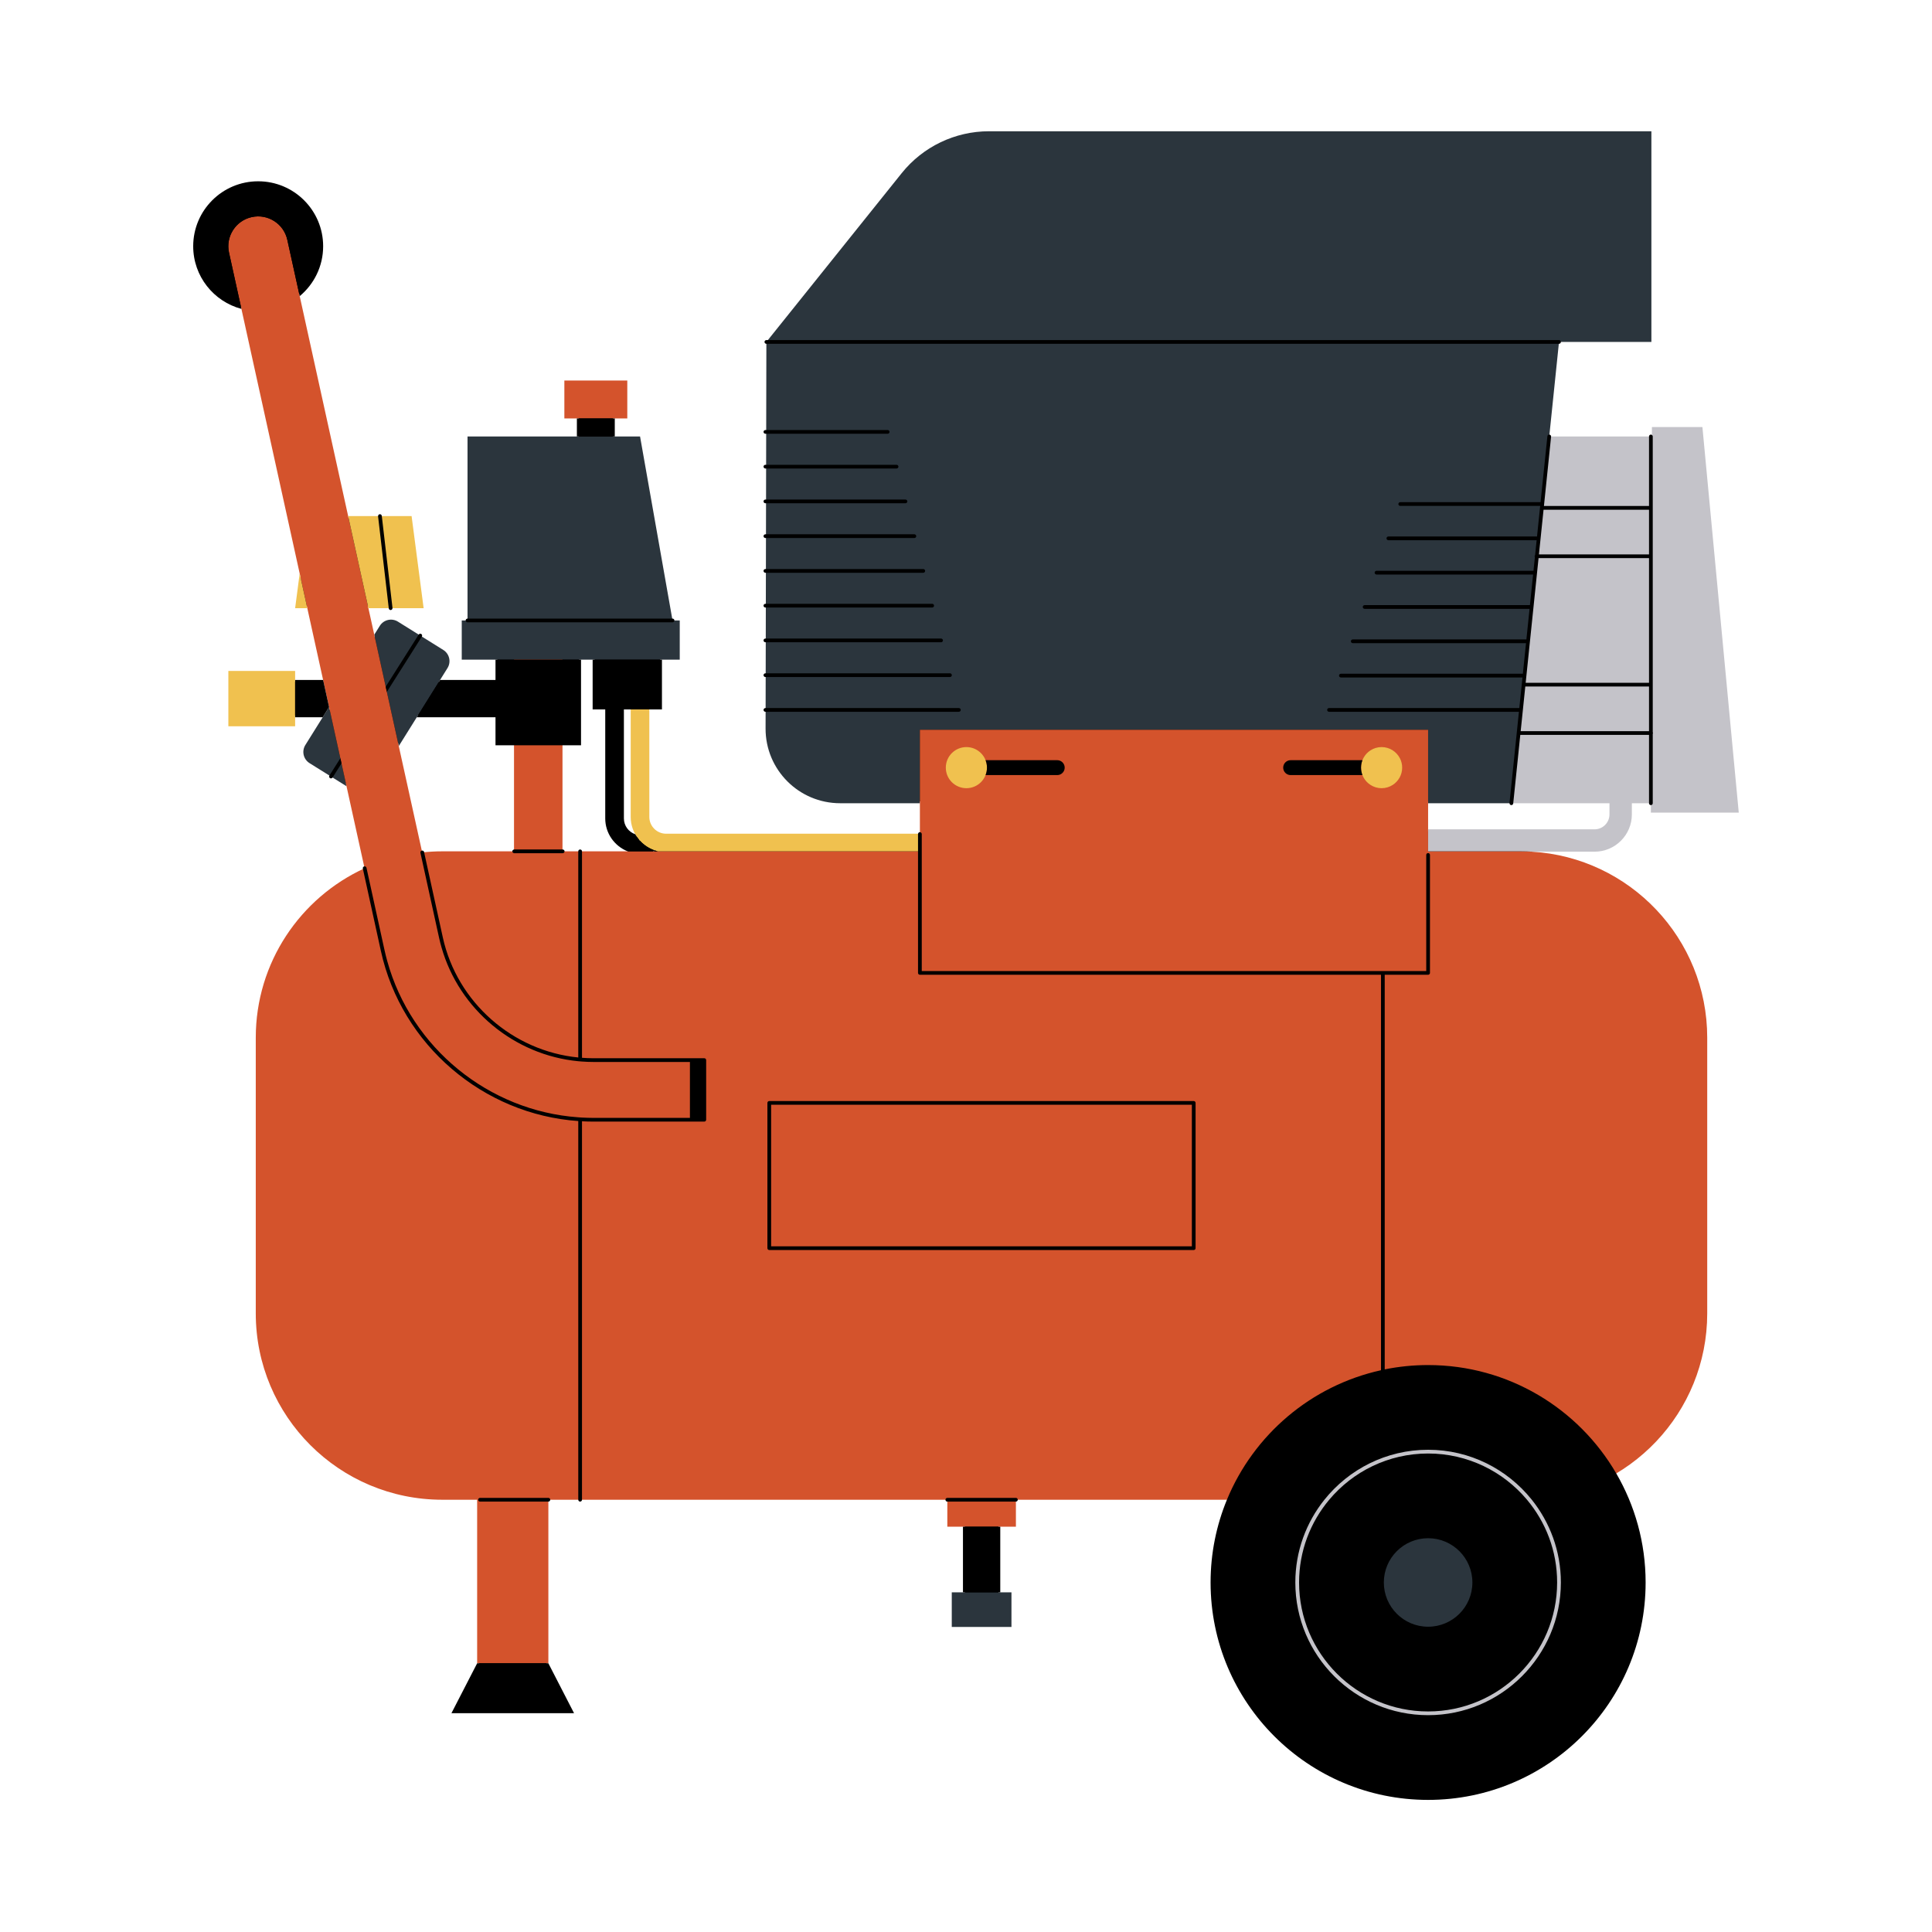
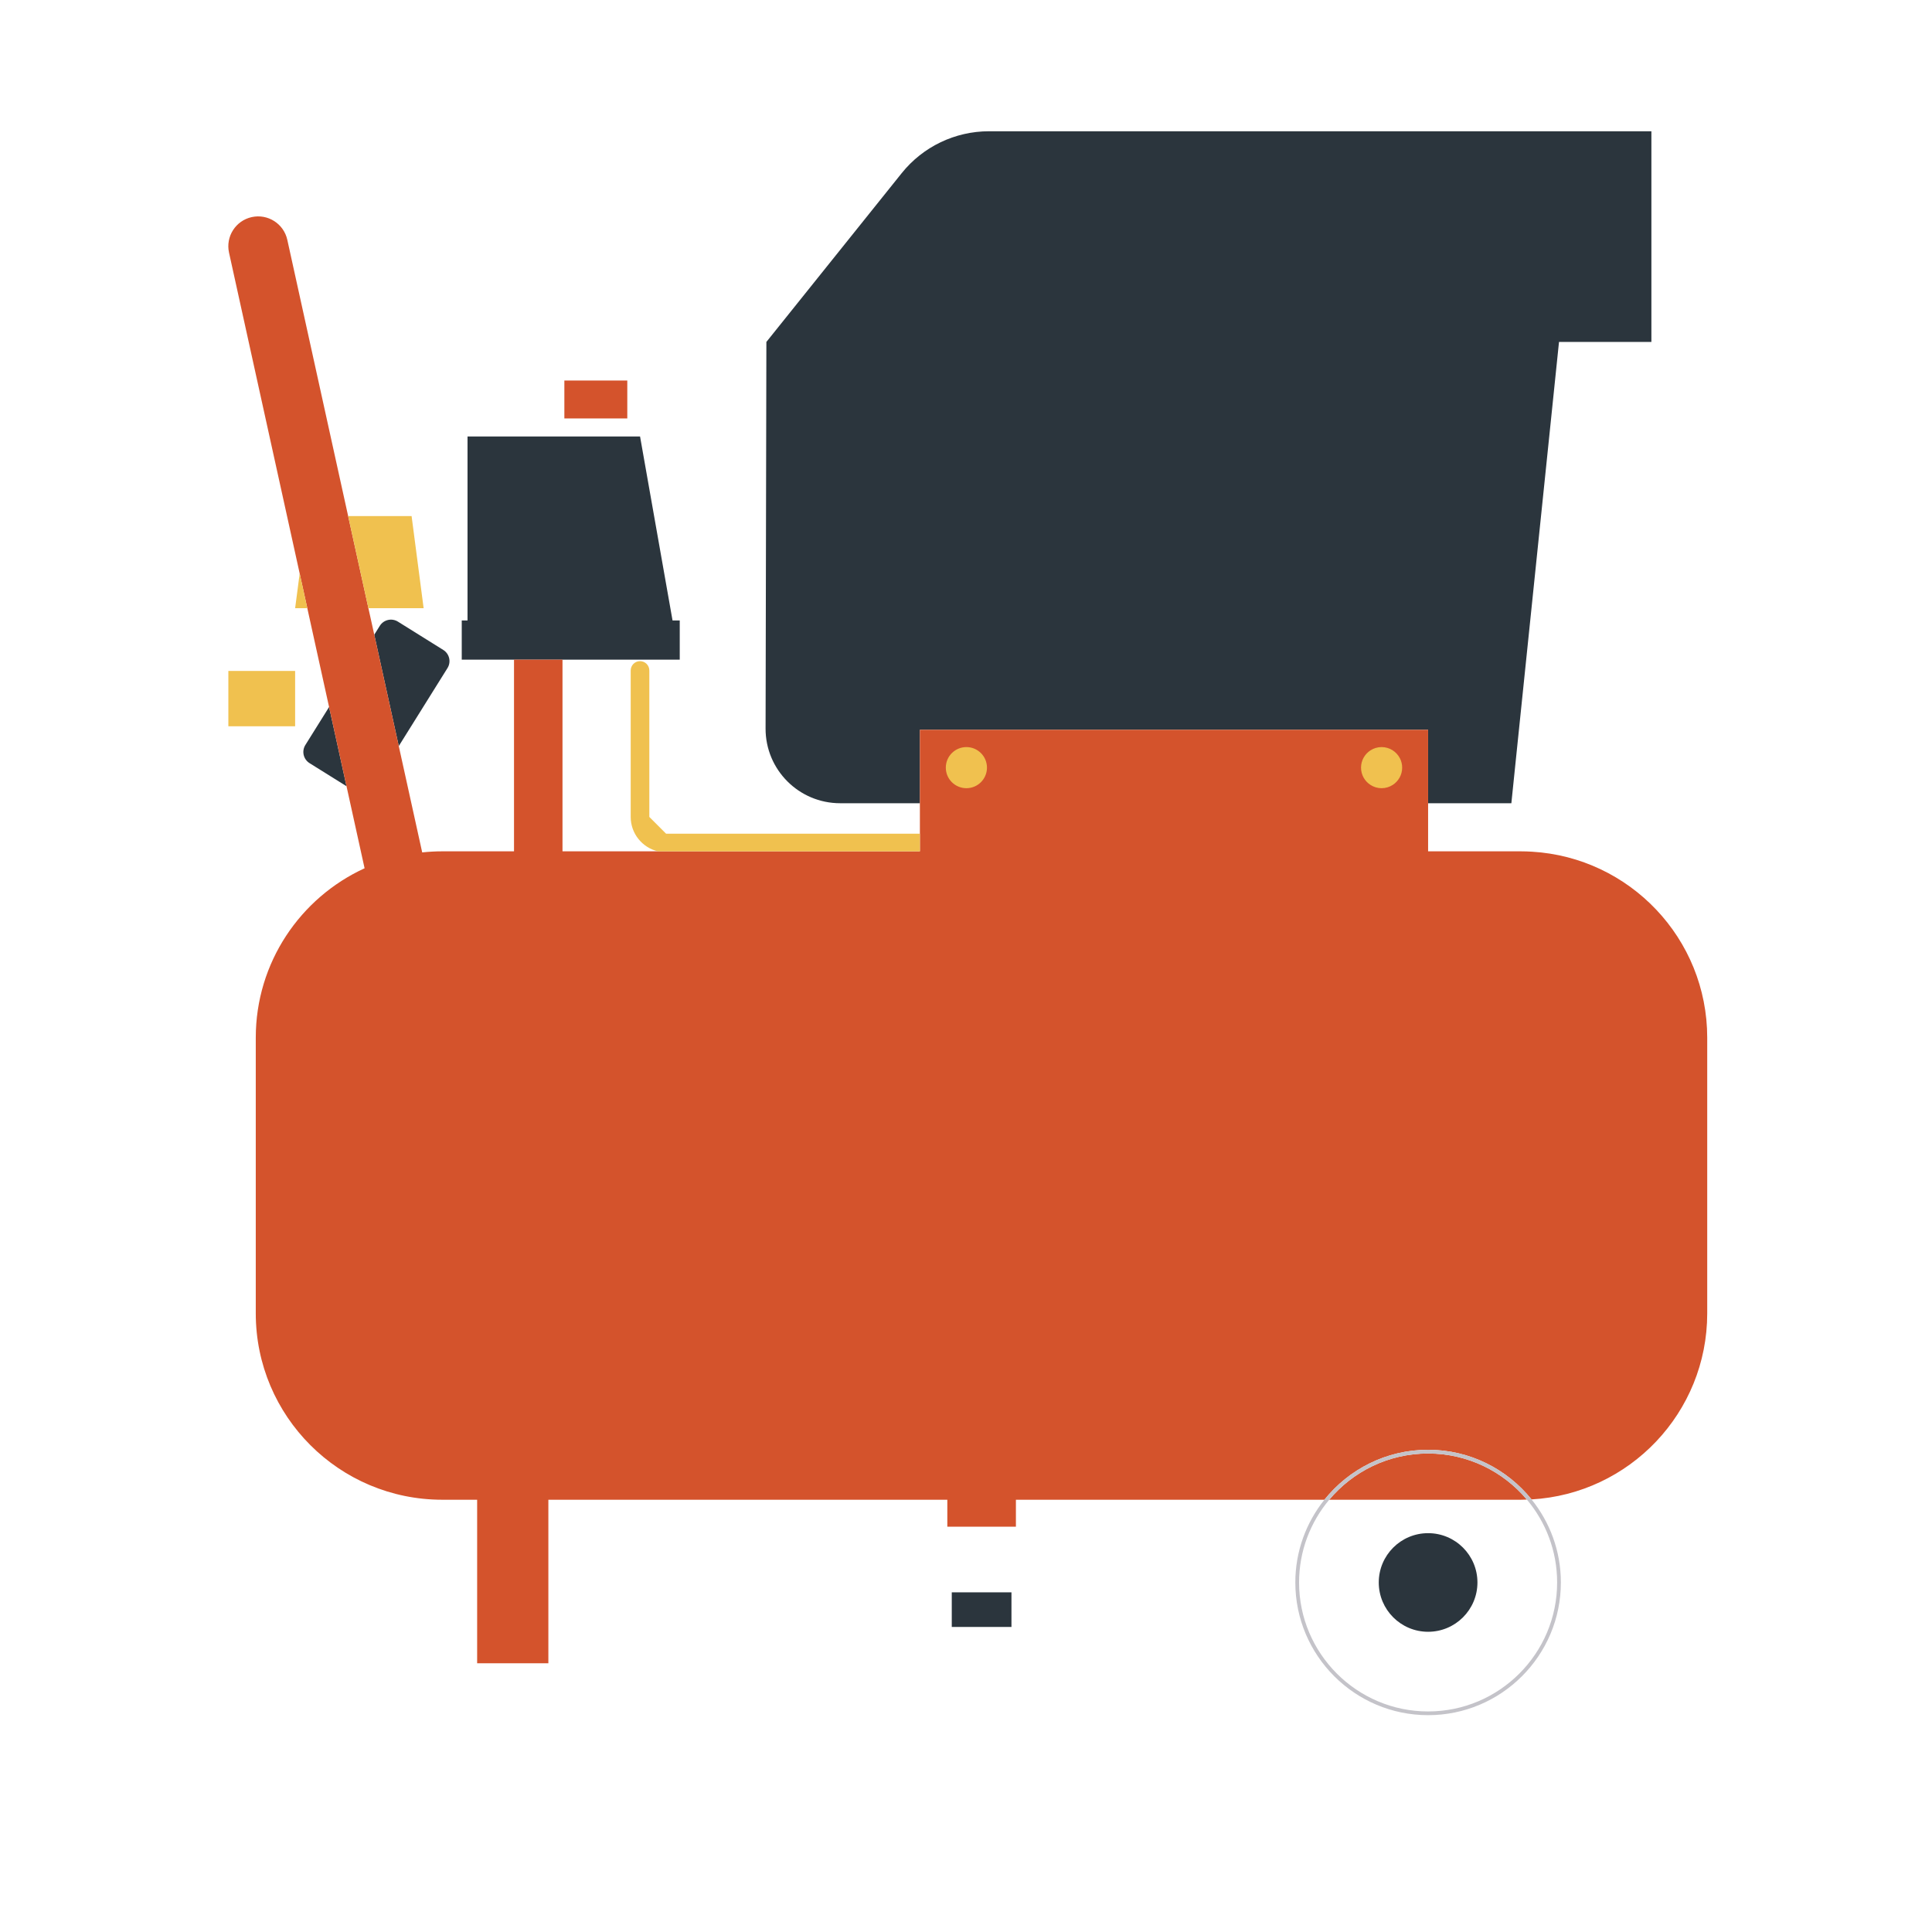
<svg xmlns="http://www.w3.org/2000/svg" width="500" zoomAndPan="magnify" viewBox="0 0 375 375" height="500" preserveAspectRatio="xMidYMid meet" version="1.0">
  <defs>
    <clipPath id="674eed6808">
-       <path d="M 37.5 25.418 L 337.5 25.418 L 337.5 349 L 37.5 349 Z M 37.5 25.418 " clip-rule="nonzero" />
-     </clipPath>
+       </clipPath>
    <clipPath id="ded203882b">
      <path d="M 58 25.418 L 321 25.418 L 321 317 L 58 317 Z M 58 25.418 " clip-rule="nonzero" />
    </clipPath>
    <clipPath id="e7d9cec64f">
-       <path d="M 277 82 L 337.5 82 L 337.5 166 L 277 166 Z M 277 82 " clip-rule="nonzero" />
-     </clipPath>
+       </clipPath>
    <clipPath id="85909cb494">
-       <path d="M 37.5 35 L 321 35 L 321 349.418 L 37.5 349.418 Z M 37.5 35 " clip-rule="nonzero" />
-     </clipPath>
+       </clipPath>
  </defs>
  <g clip-path="url(#674eed6808)">
    <path fill="#000000" d="M 277.195 348.996 C 254.113 348.996 235.332 330.227 235.332 307.156 C 235.332 301.656 236.391 296.301 238.48 291.234 L 238.684 290.738 L 197.188 290.738 L 197.188 291.098 L 196.824 291.098 L 196.824 295.965 L 193.789 295.965 L 193.789 309.434 L 195.961 309.434 L 195.961 315.43 L 185.102 315.43 L 185.102 309.434 L 187.273 309.434 L 187.273 295.965 L 184.238 295.965 L 184.238 291.098 L 183.875 291.098 L 183.875 290.738 L 106.438 290.738 L 106.438 291.098 L 106.074 291.098 L 106.074 322.93 L 110.832 332.168 L 88.219 332.168 L 92.977 322.93 L 92.977 290.738 L 85.84 290.738 C 66.082 290.738 50.004 274.668 50.004 254.918 L 50.004 201.422 C 50.004 187.621 58.09 174.898 70.602 169.012 L 70.859 168.891 L 70.781 168.512 L 71.109 168.422 L 67.578 152.379 L 64.445 150.422 L 64.25 150.715 L 64.441 150.41 L 64.129 150.227 L 60.273 147.82 C 59.777 147.508 59.43 147.023 59.297 146.453 C 59.168 145.883 59.266 145.293 59.574 144.797 L 64.258 137.301 L 59.941 117.688 L 57.699 117.688 L 58.535 111.293 L 47.164 59.664 L 46.953 59.609 C 41.602 58.18 37.863 53.324 37.863 47.793 C 37.863 41.039 43.355 35.551 50.109 35.551 C 56.863 35.551 62.359 41.039 62.359 47.793 C 62.359 51.434 60.75 54.863 57.941 57.203 L 57.773 57.344 L 67.281 100.531 L 73.75 100.531 L 73.75 100.168 L 73.789 100.488 L 74.109 100.531 L 79.574 100.531 L 81.816 117.688 L 75.816 117.688 L 75.816 118.047 L 75.777 117.727 L 75.457 117.688 L 71.059 117.688 L 72.48 124.137 L 74.023 121.668 C 74.426 121.02 75.125 120.637 75.887 120.637 C 76.297 120.637 76.699 120.75 77.047 120.969 L 81.375 123.668 L 81.57 123.379 L 81.379 123.684 L 81.691 123.867 L 85.852 126.461 C 86.348 126.773 86.695 127.258 86.828 127.828 C 86.957 128.398 86.859 128.988 86.551 129.484 L 84.762 132.344 L 96.535 132.344 L 96.535 127.676 L 89.984 127.676 L 89.984 120.789 L 90.746 120.789 L 90.746 120.43 L 91.105 120.43 L 91.105 85.078 L 112.336 85.078 L 112.336 80.855 L 109.906 80.855 L 109.906 74.227 L 121.395 74.227 L 121.395 80.855 L 118.965 80.855 L 118.965 85.078 L 123.93 85.078 L 130.172 120.43 L 130.473 120.43 L 130.473 120.789 L 131.578 120.789 L 131.578 127.676 L 128.121 127.676 L 128.121 137.34 L 125.676 137.34 L 125.676 158.566 C 125.676 160.562 127.297 162.188 129.293 162.188 L 178.508 162.188 L 178.559 161.883 L 178.918 161.883 L 178.914 161.52 L 178.914 155.547 L 163.074 155.547 C 159.297 155.547 155.75 154.074 153.082 151.402 C 150.414 148.73 148.949 145.18 148.957 141.406 L 148.965 137.793 L 148.98 131.051 L 148.992 124.305 L 149.113 66.371 L 148.754 66.371 L 149.219 66.371 L 175.301 33.836 C 179.379 28.754 185.453 25.84 191.969 25.84 L 320.176 25.84 L 320.176 66.008 L 302.602 66.008 L 302.602 66.371 L 302.273 66.371 L 302.203 66.695 L 300.348 84.68 L 300.707 84.719 L 300.707 85.078 L 320.434 85.078 L 320.434 84.719 L 320.996 85.098 L 321 83.258 L 330.109 83.258 L 337.094 157.367 L 320.797 157.367 L 320.801 155.906 L 320.434 155.906 L 320.434 155.547 L 316.379 155.547 L 316.379 158.078 C 316.379 161.867 313.297 164.953 309.504 164.953 L 297.34 164.953 L 297.32 165.676 C 316.211 166.789 331.012 182.492 331.012 201.422 L 331.012 254.918 C 331.012 267.453 324.312 279.242 313.531 285.68 L 313.223 285.863 L 313.402 286.172 C 317.102 292.531 319.055 299.789 319.055 307.156 C 319.055 330.227 300.277 348.996 277.195 348.996 Z M 82.02 165.777 L 82.359 165.785 C 83.598 165.664 84.738 165.605 85.84 165.605 L 99.805 165.605 L 99.805 165.242 L 100.133 165.211 L 100.133 144.297 L 96.535 144.297 L 96.535 138.855 L 80.695 138.855 L 77.016 144.746 L 81.598 165.543 L 81.961 165.453 Z M 121.82 165.605 L 121.953 164.906 C 119.453 163.914 117.84 161.539 117.84 158.859 L 117.84 137.34 L 115.395 137.34 L 115.395 127.676 L 112.418 127.676 L 112.418 144.297 L 108.82 144.297 L 108.82 165.242 L 109.18 165.242 L 109.18 165.605 Z M 126.727 165.32 L 126.934 165.398 L 127.172 164.715 L 126.984 164.645 Z M 123.77 163.227 L 123.906 163.383 L 124.445 162.902 L 124.324 162.758 Z M 120.734 158.859 C 120.734 160.391 121.719 161.758 123.18 162.266 L 124.082 162.578 L 123.613 161.746 C 123.066 160.781 122.777 159.68 122.777 158.566 L 122.777 137.34 L 120.734 137.34 Z M 276.832 161.332 L 309.504 161.332 C 311.301 161.332 312.762 159.875 312.762 158.078 L 312.762 155.547 L 293.391 155.547 L 293.359 155.871 L 293.355 155.508 L 292.996 155.547 L 276.832 155.547 Z M 56.926 140.605 L 56.926 138.855 L 62.434 138.855 L 63.488 137.168 L 62.426 132.344 L 56.926 132.344 L 56.926 130.594 L 44.688 130.594 L 44.688 140.605 Z M 56.926 140.605 " fill-opacity="1" fill-rule="nonzero" />
  </g>
  <g clip-path="url(#ded203882b)">
    <path fill="#2b353d" d="M 63.875 137.234 L 67.258 152.605 L 60.082 148.125 C 58.887 147.379 58.52 145.805 59.27 144.605 Z M 86.043 126.156 L 77.238 120.66 C 76.043 119.914 74.465 120.277 73.719 121.477 L 72.645 123.195 L 77.402 144.812 L 86.855 129.676 C 87.605 128.48 87.238 126.902 86.043 126.156 Z M 191.969 25.477 C 185.375 25.477 179.141 28.469 175.02 33.609 L 148.754 66.371 L 148.598 141.406 C 148.578 149.41 155.066 155.906 163.074 155.906 L 178.551 155.906 L 178.551 141.645 L 277.195 141.645 L 277.195 155.906 L 293.355 155.906 L 294.254 147.176 L 294.703 142.836 L 300.707 84.719 L 302.602 66.371 L 320.535 66.371 L 320.535 25.477 Z M 277.195 297.586 C 271.906 297.586 267.617 301.871 267.617 307.156 C 267.617 312.441 271.906 316.727 277.195 316.727 C 282.48 316.727 286.77 312.441 286.77 307.156 C 286.77 301.871 282.48 297.586 277.195 297.586 Z M 184.738 315.793 L 196.324 315.793 L 196.324 309.07 L 184.738 309.07 Z M 124.234 84.719 L 90.746 84.719 L 90.746 120.43 L 89.625 120.43 L 89.625 128.039 L 131.938 128.039 L 131.938 120.43 L 130.539 120.43 Z M 124.234 84.719 " fill-opacity="1" fill-rule="nonzero" />
  </g>
  <path fill="#d4532c" d="M 121.758 81.215 L 109.543 81.215 L 109.543 73.863 L 121.758 73.863 Z M 277.195 282.125 C 269.492 282.125 262.598 285.617 258 291.098 L 295.176 291.098 C 295.574 291.098 295.969 291.082 296.363 291.066 C 291.766 285.605 284.879 282.125 277.195 282.125 Z M 331.371 201.422 L 331.371 254.918 C 331.371 274.199 316.285 289.949 297.27 291.035 C 292.543 285.164 285.301 281.398 277.195 281.398 C 269.059 281.398 261.793 285.191 257.066 291.098 L 197.188 291.098 L 197.188 296.328 L 183.875 296.328 L 183.875 291.098 L 106.438 291.098 L 106.438 322.844 L 92.613 322.844 L 92.613 291.098 L 85.84 291.098 C 65.848 291.098 49.645 274.902 49.645 254.918 L 49.645 201.422 C 49.645 186.82 58.305 174.246 70.766 168.531 L 67.258 152.605 L 63.875 137.234 L 59.648 118.047 L 58.168 111.312 L 44.453 49.035 C 43.766 45.914 45.742 42.824 48.867 42.137 C 51.988 41.453 55.078 43.426 55.766 46.547 L 67.574 100.168 L 71.508 118.047 L 72.645 123.195 L 77.402 144.812 L 81.949 165.453 C 83.227 165.316 84.523 165.242 85.84 165.242 L 99.77 165.242 L 99.77 128.039 L 109.18 128.039 L 109.18 165.242 L 178.551 165.242 L 178.551 141.645 L 277.195 141.645 L 277.195 165.242 L 295.176 165.242 C 295.902 165.242 296.625 165.27 297.34 165.312 C 316.324 166.434 331.371 182.168 331.371 201.422 Z M 331.371 201.422 " fill-opacity="1" fill-rule="nonzero" />
-   <path fill="#f0c14f" d="M 79.891 100.168 L 82.227 118.047 L 71.508 118.047 L 67.574 100.168 Z M 57.285 118.047 L 59.648 118.047 L 58.168 111.312 Z M 44.324 140.969 L 57.285 140.969 L 57.285 130.23 L 44.324 130.23 Z M 126.035 158.566 L 126.035 130.141 C 126.035 129.141 125.227 128.328 124.227 128.328 C 123.227 128.328 122.418 129.141 122.418 130.141 L 122.418 158.566 C 122.418 161.805 124.668 164.516 127.684 165.242 L 178.551 165.242 L 178.551 161.824 L 129.293 161.824 C 127.496 161.824 126.035 160.363 126.035 158.566 Z M 187.578 145.008 C 185.371 145.008 183.582 146.793 183.582 149 C 183.582 151.203 185.371 152.988 187.578 152.988 C 189.781 152.988 191.57 151.203 191.57 149 C 191.57 146.793 189.781 145.008 187.578 145.008 Z M 271.719 147.176 C 271.055 145.891 269.715 145.008 268.168 145.008 C 267.367 145.008 266.621 145.246 265.996 145.652 C 264.902 146.363 264.176 147.594 264.176 149 C 264.176 150.402 264.902 151.633 265.996 152.344 C 266.621 152.75 267.367 152.988 268.168 152.988 C 268.969 152.988 269.715 152.75 270.34 152.344 C 271.434 151.633 272.16 150.402 272.16 149 C 272.16 148.34 272 147.723 271.719 147.176 Z M 271.719 147.176 " fill-opacity="1" fill-rule="nonzero" />
+   <path fill="#f0c14f" d="M 79.891 100.168 L 82.227 118.047 L 71.508 118.047 L 67.574 100.168 Z M 57.285 118.047 L 59.648 118.047 L 58.168 111.312 Z M 44.324 140.969 L 57.285 140.969 L 57.285 130.23 L 44.324 130.23 Z M 126.035 158.566 L 126.035 130.141 C 126.035 129.141 125.227 128.328 124.227 128.328 C 123.227 128.328 122.418 129.141 122.418 130.141 L 122.418 158.566 C 122.418 161.805 124.668 164.516 127.684 165.242 L 178.551 165.242 L 178.551 161.824 L 129.293 161.824 Z M 187.578 145.008 C 185.371 145.008 183.582 146.793 183.582 149 C 183.582 151.203 185.371 152.988 187.578 152.988 C 189.781 152.988 191.57 151.203 191.57 149 C 191.57 146.793 189.781 145.008 187.578 145.008 Z M 271.719 147.176 C 271.055 145.891 269.715 145.008 268.168 145.008 C 267.367 145.008 266.621 145.246 265.996 145.652 C 264.902 146.363 264.176 147.594 264.176 149 C 264.176 150.402 264.902 151.633 265.996 152.344 C 266.621 152.75 267.367 152.988 268.168 152.988 C 268.969 152.988 269.715 152.75 270.34 152.344 C 271.434 151.633 272.16 150.402 272.16 149 C 272.16 148.34 272 147.723 271.719 147.176 Z M 271.719 147.176 " fill-opacity="1" fill-rule="nonzero" />
  <g clip-path="url(#e7d9cec64f)">
    <path fill="#c4c3c9" d="M 320.434 157.727 L 320.438 155.906 L 316.742 155.906 L 316.742 158.078 C 316.742 162.066 313.496 165.312 309.504 165.312 L 297.34 165.312 C 296.625 165.27 295.902 165.242 295.176 165.242 L 277.195 165.242 L 277.195 160.973 L 309.504 160.973 C 311.098 160.973 312.398 159.672 312.398 158.078 L 312.398 155.906 L 293.355 155.906 L 294.254 147.176 L 294.703 142.836 L 300.707 84.719 L 320.633 84.719 L 320.637 82.895 L 330.438 82.895 L 337.492 157.727 Z M 320.434 157.727 " fill-opacity="1" fill-rule="nonzero" />
  </g>
  <g clip-path="url(#85909cb494)">
    <path fill="#000000" d="M 75.457 118.047 L 73.383 100.211 C 73.383 100.195 73.387 100.184 73.387 100.168 C 73.387 99.988 73.52 99.832 73.703 99.809 C 73.902 99.789 74.082 99.93 74.102 100.129 L 74.109 100.168 L 76.184 118.008 C 76.184 118.02 76.18 118.035 76.18 118.047 C 76.176 118.23 76.047 118.387 75.863 118.406 C 75.852 118.41 75.836 118.41 75.82 118.41 C 75.641 118.41 75.484 118.273 75.461 118.09 Z M 96.176 139.219 L 96.176 144.656 L 112.777 144.656 L 112.777 128.039 L 96.176 128.039 L 96.176 131.984 L 85.418 131.984 L 80.895 139.219 Z M 57.285 131.984 L 57.285 139.219 L 62.633 139.219 L 63.875 137.234 L 62.719 131.984 Z M 63.941 150.531 C 63.938 150.531 63.938 150.531 63.938 150.531 C 63.832 150.703 63.883 150.926 64.051 151.031 C 64.113 151.066 64.18 151.086 64.246 151.086 C 64.363 151.086 64.48 151.027 64.551 150.918 L 66.285 148.184 L 66.062 147.18 Z M 74.863 133.285 L 75.086 134.289 L 76.547 131.984 L 81.883 123.562 C 81.883 123.562 81.883 123.559 81.883 123.559 C 81.988 123.391 81.938 123.168 81.77 123.062 C 81.602 122.953 81.375 123.004 81.27 123.176 L 75.691 131.984 Z M 205.207 150.445 C 206.008 150.445 206.656 149.797 206.656 149 C 206.656 148.199 206.008 147.551 205.207 147.551 L 191.297 147.551 C 191.469 148 191.57 148.488 191.57 149 C 191.57 149.508 191.469 149.996 191.297 150.445 Z M 250.512 147.551 C 249.715 147.551 249.066 148.199 249.066 149 C 249.066 149.797 249.715 150.445 250.512 150.445 L 264.449 150.445 C 264.273 149.996 264.176 149.508 264.176 149 C 264.176 148.488 264.273 148 264.449 147.551 Z M 320.84 142.281 C 320.84 142.34 320.82 142.391 320.797 142.441 L 320.797 155.906 C 320.797 156.105 320.637 156.266 320.438 156.27 C 320.438 156.27 320.438 156.27 320.434 156.27 C 320.234 156.27 320.074 156.105 320.074 155.906 L 320.074 142.641 L 295.09 142.641 L 295.066 142.836 L 294.621 147.176 L 293.719 155.906 L 293.715 155.945 C 293.695 156.129 293.539 156.27 293.355 156.27 C 293.344 156.27 293.328 156.27 293.316 156.266 C 293.129 156.246 292.996 156.09 292.996 155.906 C 292.996 155.895 292.992 155.883 292.992 155.871 L 293.891 147.176 L 294.34 142.836 L 294.824 138.156 L 257.961 138.156 C 257.762 138.156 257.602 137.996 257.602 137.793 C 257.602 137.594 257.762 137.434 257.961 137.434 L 294.898 137.434 L 295.512 131.496 L 260.266 131.496 C 260.066 131.496 259.906 131.336 259.906 131.133 C 259.906 130.934 260.066 130.773 260.266 130.773 L 295.586 130.773 L 296.199 124.836 L 262.57 124.836 C 262.371 124.836 262.207 124.676 262.207 124.473 C 262.207 124.273 262.371 124.113 262.57 124.113 L 296.273 124.113 L 296.887 118.176 L 264.875 118.176 C 264.676 118.176 264.512 118.016 264.512 117.812 C 264.512 117.613 264.676 117.453 264.875 117.453 L 296.961 117.453 L 297.574 111.516 L 267.18 111.516 C 266.98 111.516 266.816 111.355 266.816 111.156 C 266.816 110.953 266.98 110.793 267.18 110.793 L 297.648 110.793 L 297.922 108.145 C 297.895 108.09 297.871 108.031 297.871 107.969 C 297.871 107.875 297.91 107.793 297.965 107.73 L 298.262 104.855 L 269.484 104.855 C 269.281 104.855 269.121 104.695 269.121 104.496 C 269.121 104.293 269.281 104.133 269.484 104.133 L 298.336 104.133 L 298.949 98.195 L 271.789 98.195 C 271.586 98.195 271.426 98.035 271.426 97.836 C 271.426 97.633 271.586 97.473 271.789 97.473 L 299.023 97.473 L 300.344 84.719 L 300.348 84.68 C 300.367 84.48 300.543 84.34 300.742 84.355 C 300.93 84.375 301.062 84.535 301.062 84.719 C 301.062 84.73 301.066 84.742 301.066 84.754 L 299.676 98.215 L 320.074 98.215 L 320.074 84.719 C 320.074 84.516 320.234 84.355 320.434 84.355 C 320.512 84.355 320.578 84.383 320.633 84.422 C 320.73 84.488 320.797 84.594 320.797 84.719 L 320.797 142.117 C 320.82 142.168 320.84 142.219 320.84 142.281 Z M 296.133 132.527 L 320.074 132.527 L 320.074 108.328 L 298.633 108.328 Z M 299.602 98.941 L 298.707 107.605 L 320.074 107.605 L 320.074 98.941 Z M 320.074 141.918 L 320.074 133.25 L 296.059 133.25 L 295.164 141.918 Z M 186.91 309.07 L 194.152 309.07 L 194.152 296.328 L 186.91 296.328 Z M 106.438 291.461 C 106.637 291.461 106.801 291.297 106.801 291.098 C 106.801 290.898 106.637 290.738 106.438 290.738 L 93.172 290.738 C 92.973 290.738 92.812 290.898 92.812 291.098 C 92.812 291.297 92.973 291.461 93.172 291.461 Z M 197.188 290.738 L 183.875 290.738 C 183.676 290.738 183.516 290.898 183.512 291.098 C 183.512 291.297 183.676 291.461 183.875 291.461 L 197.188 291.461 C 197.387 291.461 197.547 291.297 197.547 291.098 C 197.547 290.898 197.387 290.738 197.188 290.738 Z M 90.746 120.789 L 130.539 120.789 C 130.738 120.789 130.898 120.629 130.898 120.43 C 130.898 120.23 130.738 120.066 130.539 120.066 L 90.746 120.066 C 90.543 120.066 90.383 120.23 90.383 120.43 C 90.383 120.629 90.543 120.789 90.746 120.789 Z M 313.715 285.992 C 317.332 292.215 319.414 299.441 319.414 307.156 C 319.414 330.465 300.512 349.359 277.195 349.359 C 253.875 349.359 234.973 330.465 234.973 307.156 C 234.973 301.469 236.105 296.051 238.145 291.098 C 243.34 278.492 254.465 268.957 268.051 265.961 L 268.051 189.203 L 178.551 189.203 C 178.352 189.203 178.188 189.043 178.188 188.84 L 178.188 161.883 C 178.188 161.863 178.199 161.844 178.199 161.824 C 178.23 161.652 178.371 161.52 178.551 161.52 C 178.73 161.52 178.871 161.652 178.902 161.824 C 178.906 161.844 178.914 161.863 178.914 161.883 L 178.914 188.48 L 276.832 188.48 L 276.832 165.945 C 276.832 165.742 276.992 165.582 277.195 165.582 C 277.395 165.582 277.555 165.742 277.555 165.945 L 277.555 188.84 C 277.555 189.043 277.395 189.203 277.195 189.203 L 268.773 189.203 L 268.773 265.797 C 271.496 265.246 274.309 264.957 277.195 264.957 C 292.793 264.957 306.406 273.418 313.715 285.992 Z M 285.789 307.156 C 285.789 302.414 281.941 298.566 277.195 298.566 C 272.449 298.566 268.602 302.414 268.602 307.156 C 268.602 311.902 272.449 315.746 277.195 315.746 C 281.941 315.746 285.789 311.902 285.789 307.156 Z M 122.418 137.699 L 128.484 137.699 L 128.484 128.039 L 115.031 128.039 L 115.031 137.699 L 117.477 137.699 L 117.477 158.859 C 117.477 161.754 119.281 164.23 121.82 165.242 L 127.684 165.242 C 125.805 164.789 124.223 163.566 123.297 161.926 C 122.023 161.484 121.098 160.285 121.098 158.859 L 121.098 137.699 Z M 119.328 81.215 L 111.973 81.215 L 111.973 84.719 L 119.328 84.719 Z M 92.613 322.844 L 87.625 332.527 L 111.422 332.527 L 106.438 322.844 Z M 62.723 47.793 C 62.723 40.832 57.074 35.188 50.109 35.188 C 43.145 35.188 37.5 40.832 37.5 47.793 C 37.5 53.625 41.473 58.523 46.859 59.957 L 44.453 49.035 C 43.766 45.914 45.742 42.824 48.867 42.137 C 51.988 41.453 55.078 43.426 55.766 46.547 L 58.172 57.48 C 60.953 55.168 62.723 51.688 62.723 47.793 Z M 136.703 205.402 L 115.113 205.402 C 114.391 205.402 113.676 205.367 112.965 205.316 L 112.965 165.242 C 112.965 165.043 112.801 164.883 112.602 164.883 C 112.402 164.883 112.242 165.043 112.242 165.242 L 112.242 205.258 C 99.547 204.008 88.738 194.605 85.957 181.977 L 82.32 165.418 L 82.312 165.371 C 82.27 165.176 82.074 165.055 81.883 165.098 C 81.875 165.098 81.875 165.102 81.871 165.102 C 81.691 165.145 81.578 165.316 81.605 165.5 C 81.605 165.508 81.602 165.516 81.605 165.527 L 84.82 180.184 L 85.25 182.133 C 85.379 182.73 85.535 183.32 85.703 183.902 C 89.141 195.961 99.812 204.793 112.242 205.984 C 112.48 206.008 112.723 206.023 112.965 206.043 C 113.676 206.094 114.391 206.125 115.113 206.125 L 133.914 206.125 L 133.914 216.98 L 115.113 216.98 C 114.395 216.98 113.676 216.953 112.965 216.918 C 112.723 216.902 112.48 216.887 112.242 216.867 C 94.863 215.641 79.828 203.391 75.172 186.57 C 74.98 185.875 74.801 185.176 74.645 184.465 L 74.215 182.504 L 71.133 168.438 C 71.129 168.414 71.117 168.398 71.109 168.375 C 71.043 168.219 70.875 168.125 70.703 168.16 C 70.695 168.16 70.691 168.168 70.684 168.168 C 70.5 168.219 70.387 168.402 70.426 168.59 L 70.445 168.676 L 73.938 184.621 C 77.949 202.848 93.809 216.312 112.242 217.594 L 112.242 291.098 C 112.242 291.297 112.402 291.461 112.602 291.461 C 112.801 291.461 112.965 291.297 112.965 291.098 L 112.965 217.641 C 113.676 217.68 114.395 217.703 115.113 217.703 L 136.703 217.703 C 136.902 217.703 137.066 217.539 137.066 217.34 L 137.066 205.762 C 137.066 205.562 136.902 205.402 136.703 205.402 Z M 148.754 66.734 L 302.602 66.734 C 302.801 66.734 302.965 66.57 302.965 66.371 C 302.965 66.172 302.801 66.008 302.602 66.008 L 148.754 66.008 C 148.555 66.008 148.391 66.172 148.391 66.371 C 148.391 66.57 148.551 66.73 148.754 66.734 Z M 148.566 84.191 L 172.293 84.191 C 172.492 84.191 172.656 84.031 172.656 83.832 C 172.656 83.629 172.492 83.469 172.293 83.469 L 148.566 83.469 C 148.367 83.469 148.203 83.629 148.203 83.832 C 148.203 84.031 148.367 84.191 148.566 84.191 Z M 148.566 90.938 L 174.02 90.938 C 174.223 90.938 174.383 90.777 174.383 90.574 C 174.383 90.375 174.223 90.215 174.02 90.215 L 148.566 90.215 C 148.367 90.215 148.203 90.375 148.203 90.574 C 148.203 90.777 148.367 90.938 148.566 90.938 Z M 148.566 97.684 L 175.75 97.684 C 175.949 97.684 176.109 97.52 176.109 97.32 C 176.109 97.121 175.949 96.961 175.75 96.961 L 148.566 96.961 C 148.367 96.961 148.203 97.121 148.203 97.32 C 148.203 97.52 148.367 97.684 148.566 97.684 Z M 148.566 104.43 L 177.477 104.43 C 177.676 104.43 177.84 104.266 177.84 104.066 C 177.84 103.867 177.676 103.703 177.477 103.703 L 148.566 103.703 C 148.367 103.703 148.203 103.867 148.203 104.066 C 148.203 104.266 148.367 104.43 148.566 104.43 Z M 148.566 111.176 L 179.203 111.176 C 179.406 111.176 179.566 111.012 179.566 110.812 C 179.566 110.613 179.406 110.449 179.203 110.449 L 148.566 110.449 C 148.367 110.449 148.203 110.613 148.203 110.812 C 148.203 111.012 148.367 111.176 148.566 111.176 Z M 148.566 117.918 L 180.934 117.918 C 181.133 117.918 181.297 117.758 181.297 117.559 C 181.297 117.359 181.133 117.195 180.934 117.195 L 148.566 117.195 C 148.367 117.195 148.203 117.359 148.203 117.559 C 148.203 117.758 148.367 117.918 148.566 117.918 Z M 148.566 124.664 L 182.66 124.664 C 182.863 124.664 183.023 124.504 183.023 124.305 C 183.023 124.102 182.863 123.941 182.66 123.941 L 148.566 123.941 C 148.367 123.941 148.203 124.102 148.203 124.305 C 148.203 124.504 148.367 124.664 148.566 124.664 Z M 148.566 131.41 L 184.391 131.41 C 184.59 131.41 184.75 131.25 184.75 131.051 C 184.75 130.848 184.59 130.688 184.391 130.688 L 148.566 130.688 C 148.367 130.688 148.203 130.848 148.203 131.051 C 148.203 131.25 148.367 131.41 148.566 131.41 Z M 186.117 138.156 C 186.316 138.156 186.48 137.996 186.48 137.793 C 186.48 137.594 186.316 137.434 186.117 137.434 L 148.566 137.434 C 148.367 137.434 148.203 137.594 148.203 137.793 C 148.203 137.996 148.367 138.156 148.566 138.156 Z M 232.062 214.074 L 232.062 242.27 C 232.062 242.469 231.902 242.629 231.703 242.629 L 149.312 242.629 C 149.113 242.629 148.953 242.469 148.953 242.27 L 148.953 214.074 C 148.953 213.875 149.113 213.711 149.312 213.711 L 231.703 213.711 C 231.902 213.711 232.062 213.875 232.062 214.074 Z M 231.34 214.434 L 149.676 214.434 L 149.676 241.906 L 231.34 241.906 Z M 109.215 164.883 L 99.805 164.883 C 99.793 164.883 99.781 164.887 99.77 164.891 C 99.586 164.906 99.445 165.055 99.445 165.242 C 99.445 165.43 99.586 165.578 99.77 165.598 C 99.781 165.598 99.793 165.605 99.805 165.605 L 109.215 165.605 C 109.418 165.605 109.578 165.445 109.578 165.242 C 109.578 165.043 109.418 164.883 109.215 164.883 Z M 109.215 164.883 " fill-opacity="1" fill-rule="nonzero" />
  </g>
  <path fill="#c4c3c9" d="M 297.27 291.035 C 300.828 295.449 302.965 301.059 302.965 307.156 C 302.965 321.359 291.402 332.914 277.195 332.914 C 262.984 332.914 251.422 321.359 251.422 307.156 C 251.422 301.086 253.539 295.504 257.066 291.098 C 261.793 285.191 269.059 281.398 277.195 281.398 C 285.301 281.398 292.543 285.164 297.27 291.035 Z M 296.363 291.066 C 291.766 285.605 284.879 282.125 277.195 282.125 C 269.492 282.125 262.598 285.617 258 291.098 C 254.352 295.449 252.148 301.051 252.148 307.156 C 252.148 320.961 263.383 332.191 277.195 332.191 C 291.004 332.191 302.238 320.961 302.238 307.156 C 302.238 301.035 300.027 295.422 296.363 291.066 Z M 296.363 291.066 " fill-opacity="1" fill-rule="nonzero" />
</svg>